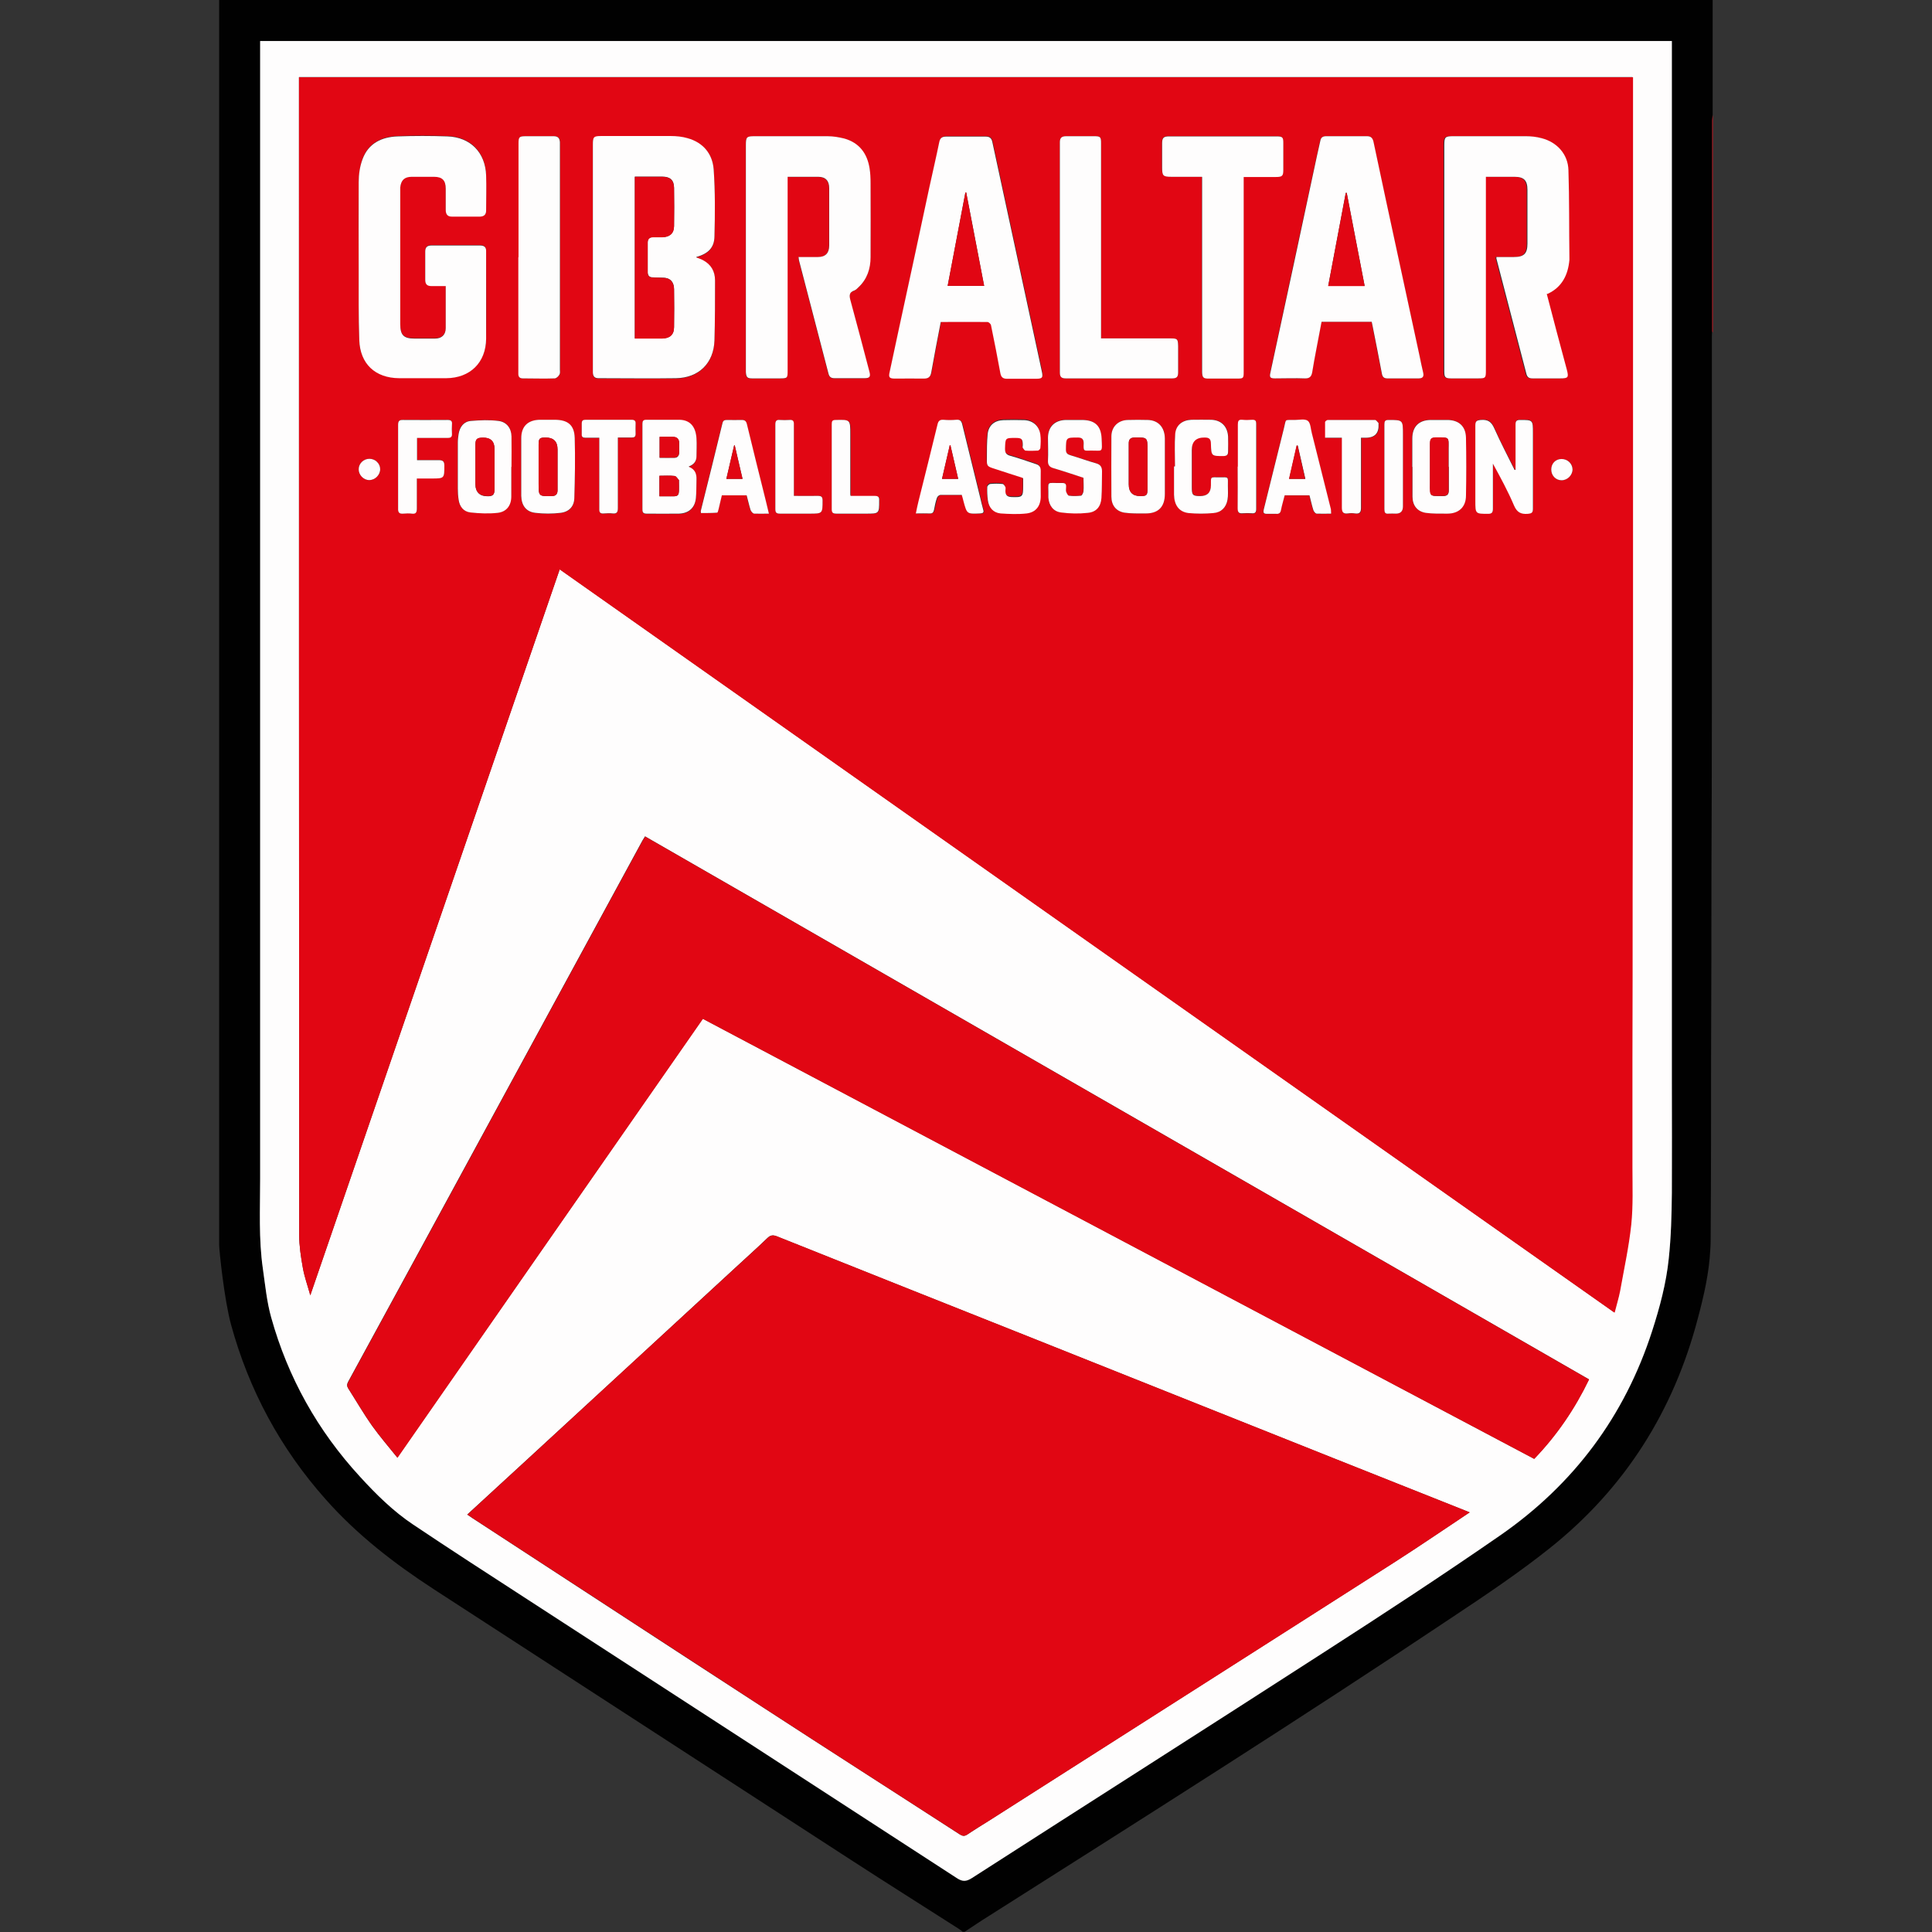
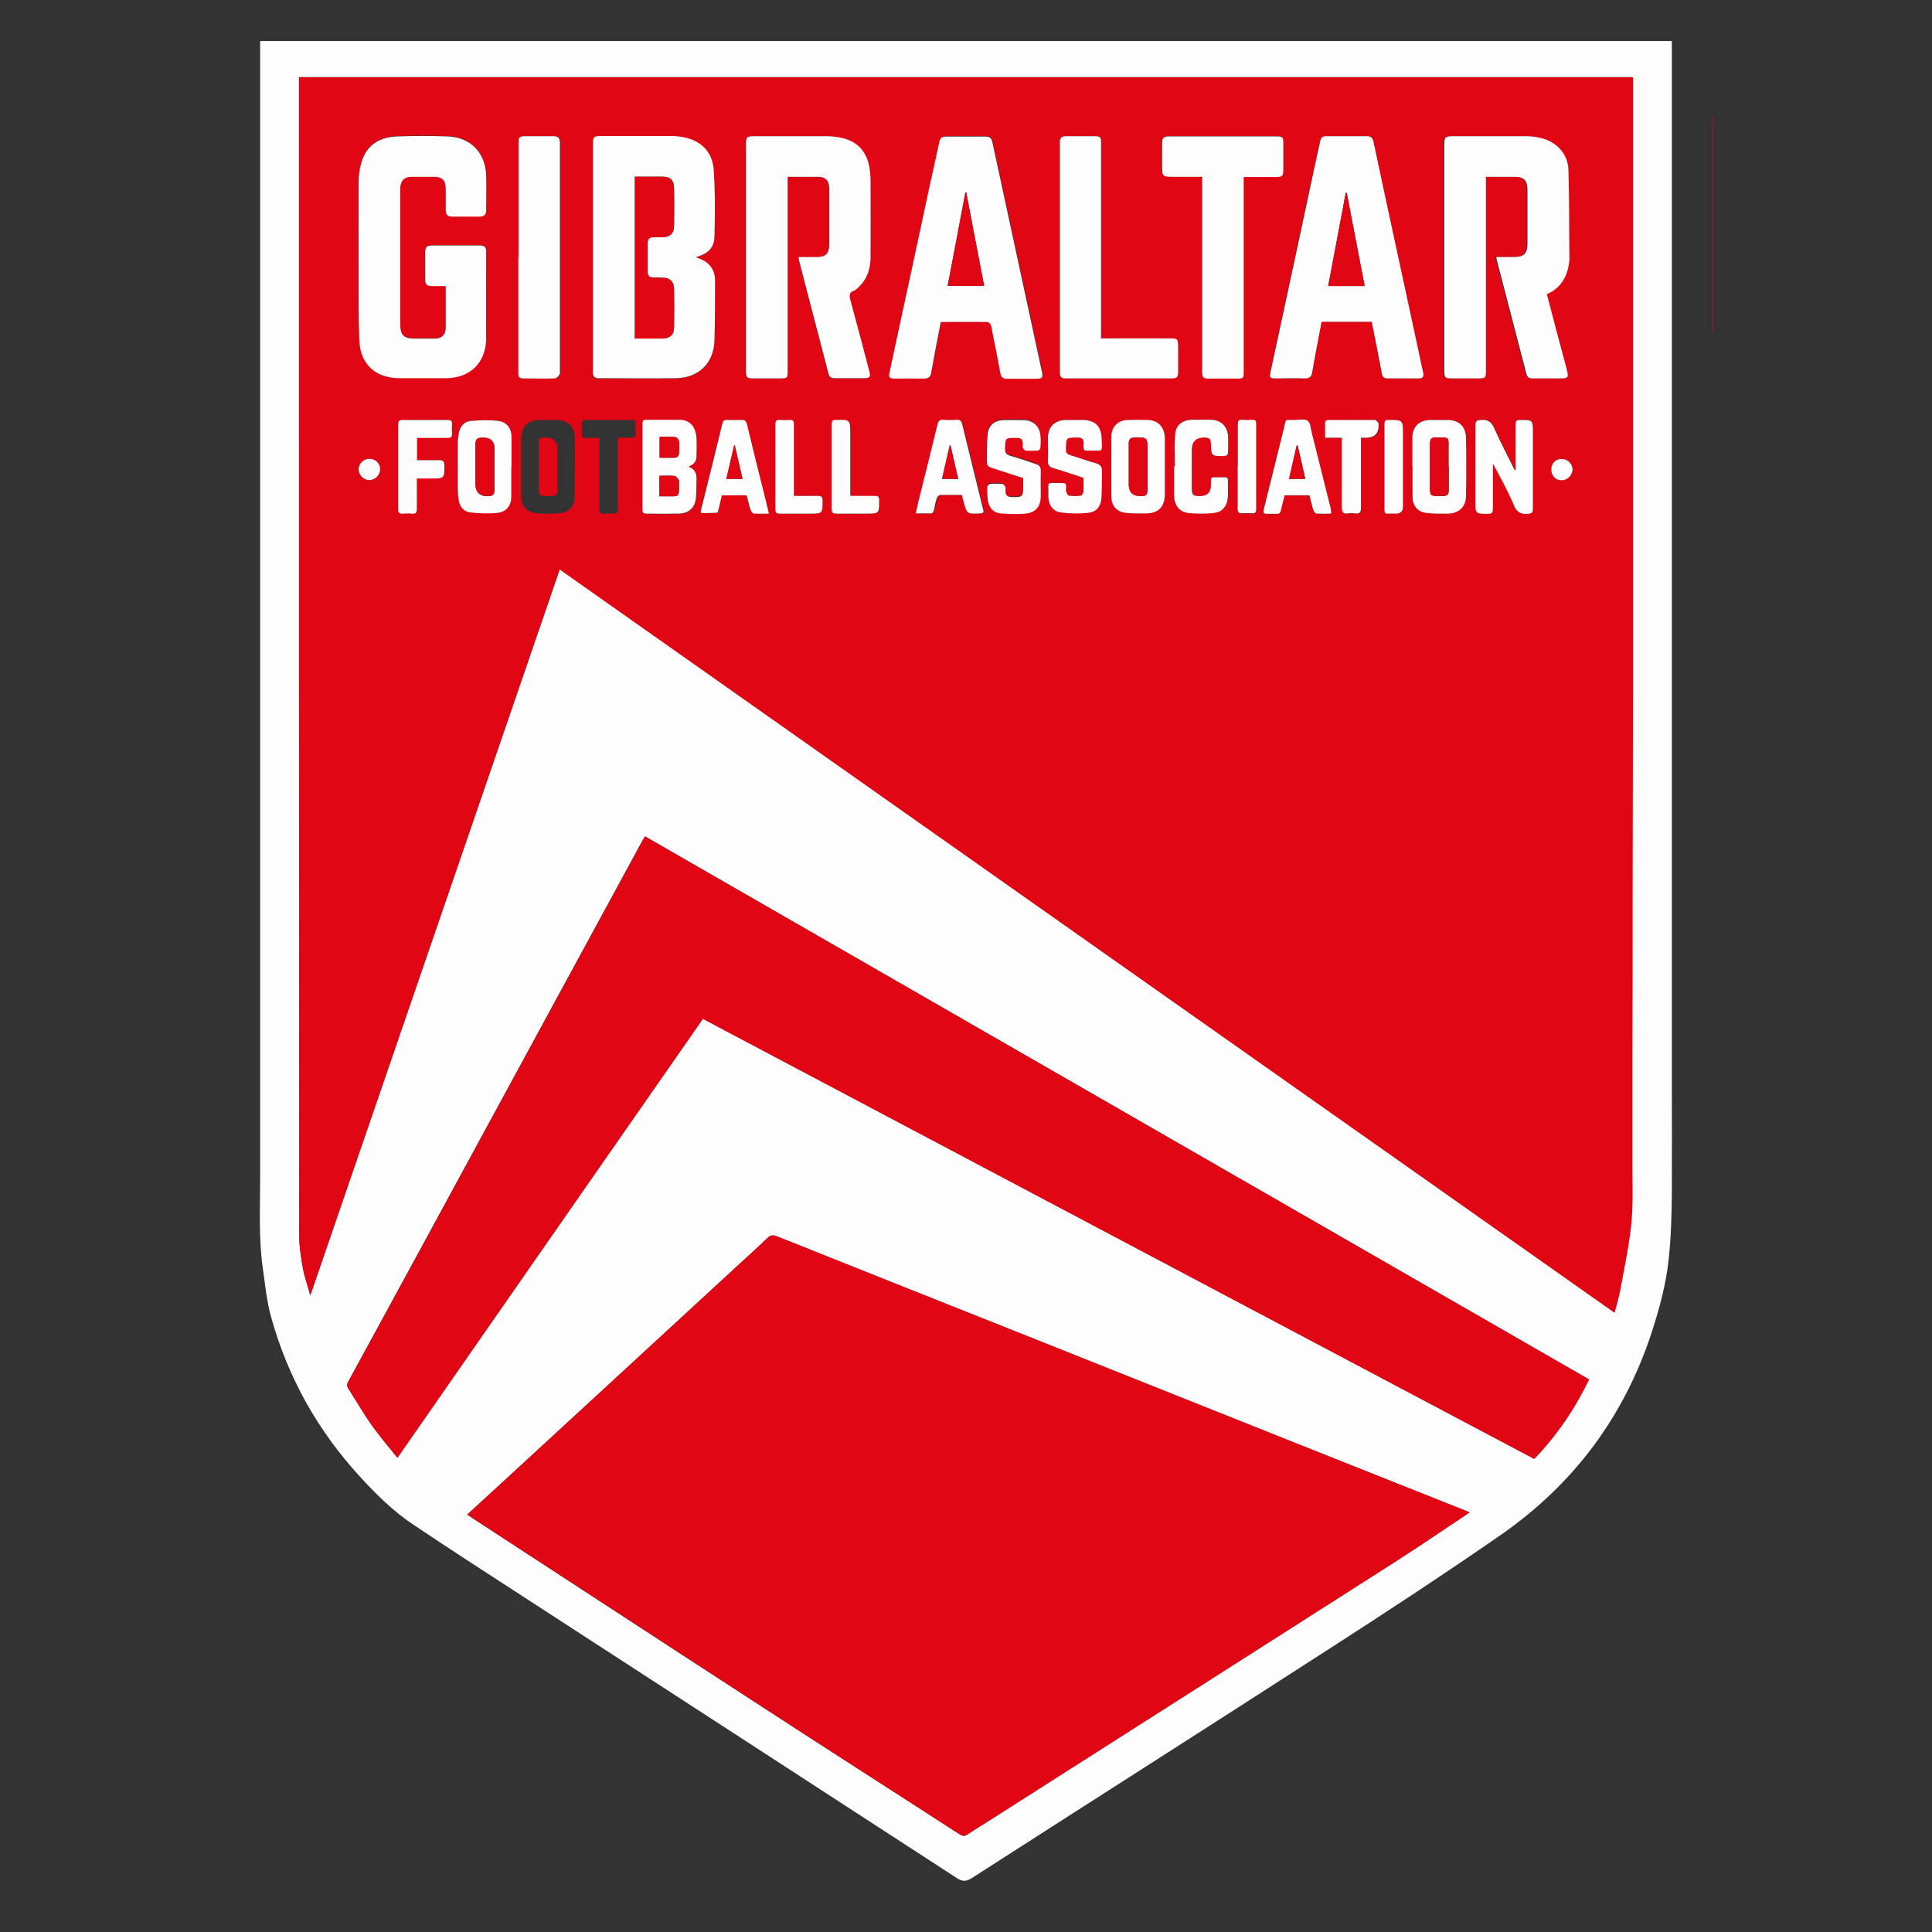
<svg xmlns="http://www.w3.org/2000/svg" height="99" viewBox="0 0 99 99" width="99">
  <rect x="0" y="0" width="99" height="99" fill="#333333" stroke="none" />
  <defs>
    <style>.c{fill:#fefdfd;}.c,.d,.e,.f{stroke-width:0px;}.d{fill:none;}.e{fill:#e10613;}.f{fill:#010101;}</style>
  </defs>
  <g id="a">
    <rect class="d" height="99" width="99" y="0" />
  </g>
  <g id="b">
-     <path class="f" d="M11.23,63.8c0-21.27,0-42.53,0-63.8h76.53v5.89c-.01.09-.03.18-.03.27,0,2.17,0,4.34,0,6.5,0,1.44,0,2.88,0,4.32,0,.09-.01.17-.01.26,0,3.38,0,6.76,0,10.14,0,3.06,0,6.13,0,9.19,0,2.61-.01,5.22-.02,7.84,0,3.26-.01,6.52-.02,9.78,0,3,0,6-.02,9,0,.28,0,.55-.02.83-.06,1.21-.33,2.38-.64,3.54-1.24,4.74-3.73,8.69-7.56,11.75-1.59,1.27-3.29,2.41-4.99,3.54-7.84,5.24-15.82,10.28-23.78,15.33-.42.26-.83.54-1.24.81h-.1c-.06-.05-.11-.1-.18-.14-1.86-1.19-3.72-2.36-5.57-3.56-7.12-4.62-14.24-9.24-21.36-13.86-2.03-1.32-3.93-2.79-5.54-4.61-2.31-2.6-3.92-5.58-4.84-8.94-.35-1.28-.61-3.82-.61-4.09ZM85.67,2.11H13.33v.33c0,19.33,0,38.65,0,57.98,0,1.53-.08,3.07.14,4.6.12.84.21,1.7.43,2.51.85,3.07,2.38,5.79,4.54,8.14.83.9,1.7,1.77,2.73,2.46,1.88,1.26,3.78,2.49,5.68,3.72,7.39,4.8,14.78,9.59,22.17,14.39.3.2.49.2.79,0,6.02-3.87,12.06-7.71,18.07-11.59,3.02-1.95,6.04-3.92,9-5.97,3.76-2.6,6.37-6.1,7.78-10.47.39-1.21.72-2.44.85-3.7.12-1.12.14-2.26.16-3.38.02-1.9,0-3.8,0-5.7,0-17.68,0-35.36,0-53.04v-.27Z" />
    <path class="e" d="M87.77,17.05s-.02-.04-.03-.07c0-1.44,0-2.88,0-4.32,0-2.17,0-4.34,0-6.5,0-.09.02-.18.03-.27v11.16Z" />
    <path class="c" d="M85.67,2.11v.27c0,17.68,0,35.36,0,53.04,0,1.9.01,3.8,0,5.7-.01,1.13-.04,2.26-.16,3.38-.13,1.26-.46,2.49-.85,3.7-1.41,4.37-4.02,7.86-7.78,10.47-2.96,2.05-5.97,4.02-9,5.97-6.01,3.88-12.05,7.72-18.07,11.59-.3.19-.49.2-.79,0-7.38-4.8-14.78-9.59-22.17-14.39-1.9-1.23-3.8-2.46-5.68-3.72-1.02-.68-1.9-1.55-2.73-2.46-2.16-2.35-3.68-5.07-4.54-8.14-.23-.81-.31-1.67-.43-2.51-.22-1.53-.14-3.06-.14-4.6,0-19.33,0-38.65,0-57.98v-.33h72.35ZM82.71,67.25c.1-.39.22-.74.28-1.11.21-1.13.45-2.26.57-3.4.1-.96.06-1.94.06-2.92,0-1.86,0-3.72,0-5.58,0-2.87,0-5.75.01-8.62,0-3.59.02-7.19.02-10.78,0-6.64,0-13.28,0-19.93,0-3.59,0-7.17,0-10.76v-.2H15.32c0,.16,0,.26,0,.36,0,19.65,0,39.3.01,58.95,0,.57.09,1.15.19,1.71.08.45.24.89.38,1.4,4.27-12.44,8.52-24.81,12.78-37.2,18.02,12.7,36.02,25.38,54.03,38.07ZM75.31,77.5c-.13-.05-.2-.09-.27-.11-2.25-.89-4.49-1.79-6.74-2.68-5.25-2.09-10.5-4.19-15.75-6.28-4.25-1.69-8.5-3.38-12.75-5.08-.21-.08-.33-.06-.49.1-.53.51-1.08,1-1.62,1.5-3.55,3.27-7.1,6.55-10.66,9.82-1.02.94-2.05,1.88-3.09,2.84.1.07.19.13.28.19,4.96,3.23,9.92,6.48,14.89,9.7,3.35,2.18,6.72,4.33,10.07,6.5.15.09.24.1.39,0,.36-.24.73-.46,1.1-.7,6.93-4.42,13.87-8.84,20.8-13.26,1.28-.82,2.53-1.67,3.83-2.54ZM33.05,42.86c-.05.08-.09.15-.13.21-2.49,4.59-4.99,9.17-7.48,13.76-2.53,4.66-5.06,9.31-7.6,13.97-.07.13-.07.22,0,.34.41.64.79,1.3,1.22,1.91.4.56.85,1.08,1.3,1.64,5.24-7.53,10.45-15.01,15.65-22.49,14.22,7.52,28.4,15.03,42.6,22.55,1.16-1.2,2.08-2.55,2.81-4.07-16.13-9.28-32.25-18.55-48.38-27.83Z" />
    <path class="e" d="M82.71,67.25c-18.02-12.69-36.01-25.37-54.03-38.07-4.26,12.39-8.51,24.76-12.78,37.2-.14-.51-.3-.94-.38-1.4-.1-.56-.19-1.14-.19-1.71-.01-19.65-.01-39.3-.01-58.95,0-.1,0-.2,0-.36h68.36v.2c0,3.59,0,7.17,0,10.76,0,6.64,0,13.28,0,19.93,0,3.59-.02,7.19-.02,10.78,0,2.87,0,5.75-.01,8.62,0,1.86,0,3.72,0,5.58,0,.97.04,1.95-.06,2.92-.12,1.14-.37,2.27-.57,3.4-.07.36-.18.71-.28,1.11ZM35.68,13.19c.6-.17.92-.47.93-1.05.03-1.15.04-2.3-.04-3.44-.05-.8-.53-1.38-1.34-1.6-.28-.08-.58-.11-.86-.11-1.19-.01-2.37,0-3.56,0-.39,0-.43.04-.43.44,0,3.85,0,7.69,0,11.54,0,.05,0,.1,0,.14,0,.19.08.29.29.29,1.32,0,2.64.01,3.97,0,1.16-.02,1.93-.77,1.97-1.93.03-1.03.03-2.06.03-3.08,0-.46-.2-.82-.62-1.04-.1-.05-.22-.09-.34-.14ZM40.91,13.17c0,.08,0,.13.02.17.5,1.93,1.01,3.87,1.51,5.8.04.17.13.25.31.25.51,0,1.03,0,1.54,0,.26,0,.32-.07.25-.34-.32-1.2-.63-2.41-.96-3.61-.07-.25-.11-.45.2-.55.08-.03.14-.1.2-.16.45-.41.61-.95.62-1.54.02-1.27,0-2.53,0-3.8,0-.25,0-.51-.05-.75-.13-.76-.53-1.31-1.29-1.53-.28-.08-.57-.12-.86-.12-1.25-.01-2.5,0-3.75,0-.4,0-.44.04-.44.45,0,3.84,0,7.68,0,11.52,0,.04,0,.08,0,.12.01.26.07.32.33.32.46,0,.92,0,1.38,0,.42,0,.43,0,.43-.42,0-3.21,0-6.41,0-9.62v-.29c.54,0,1.06,0,1.57,0,.37,0,.56.2.56.58,0,.98,0,1.96,0,2.94,0,.39-.19.58-.58.59-.32,0-.65,0-1,0ZM79.26,15.06c.74-.35,1.05-.97,1.12-1.74,0-.04,0-.08,0-.12-.01-1.49,0-2.99-.05-4.48-.03-.82-.59-1.44-1.38-1.64-.26-.06-.53-.09-.8-.1-1.24,0-2.49,0-3.73,0-.4,0-.45.04-.45.45,0,3.84,0,7.68,0,11.52,0,.03,0,.06,0,.09,0,.29.06.35.34.35.47,0,.93,0,1.4,0,.37,0,.39-.02.39-.39,0-3.21,0-6.43,0-9.64v-.3c.5,0,.98,0,1.46,0,.49,0,.67.18.67.67,0,.92,0,1.84,0,2.75,0,.52-.17.69-.7.69-.3,0-.59,0-.89,0,0,.05,0,.07,0,.08.51,1.97,1.03,3.94,1.54,5.92.04.17.14.22.31.22.47,0,.95,0,1.42,0,.41,0,.45-.04.34-.44-.34-1.29-.68-2.58-1.03-3.89ZM22.84,14.66c0,.73,0,1.43,0,2.13,0,.35-.2.54-.55.54-.35,0-.7,0-1.05,0-.56,0-.73-.17-.73-.74,0-2.27,0-4.54,0-6.82,0-.06,0-.13,0-.19.04-.37.22-.53.59-.54.38,0,.76,0,1.14,0,.42,0,.6.18.6.61,0,.36,0,.73,0,1.09,0,.2.08.34.3.34.49,0,.98,0,1.47,0,.2,0,.31-.09.3-.31,0-.6.01-1.2,0-1.8-.04-1.18-.8-1.96-1.98-2-.85-.03-1.71-.03-2.56,0-.81.03-1.49.35-1.79,1.16-.13.37-.19.78-.2,1.18-.02,1.5-.01,3.01,0,4.51,0,1.19,0,2.39.03,3.58.04,1.22.82,1.95,2.04,1.96.81,0,1.62,0,2.42,0,1.22-.01,2.03-.8,2.04-2.02.02-1.49,0-2.98,0-4.47,0-.22-.09-.31-.31-.31-.83,0-1.66,0-2.49,0-.22,0-.32.09-.32.31,0,.48,0,.97,0,1.45,0,.22.1.32.32.32.24,0,.47,0,.73,0ZM67.72,16.49h2.56c.02.09.04.16.05.24.16.8.31,1.61.47,2.41.03.17.1.25.28.25.54,0,1.08,0,1.61,0,.2,0,.27-.09.23-.28-.06-.29-.12-.59-.19-.88-.58-2.69-1.16-5.37-1.74-8.06-.21-.97-.42-1.94-.62-2.91-.04-.17-.11-.29-.32-.28-.7,0-1.41,0-2.11,0-.16,0-.25.06-.29.22-.05.25-.12.51-.17.76-.8,3.71-1.6,7.42-2.39,11.13-.05.24-.01.29.24.3.51,0,1.01-.01,1.52,0,.24,0,.34-.09.38-.31.06-.37.13-.74.2-1.12.09-.49.19-.98.28-1.47ZM48.21,16.48c.82,0,1.62,0,2.42,0,.06,0,.16.09.17.16.17.82.33,1.64.48,2.46.04.21.13.3.35.29.48-.01.97,0,1.45,0,.36,0,.39-.05.32-.4-.37-1.72-.74-3.43-1.11-5.15-.47-2.19-.95-4.39-1.42-6.58-.04-.2-.14-.28-.34-.28-.68,0-1.36,0-2.04,0-.2,0-.3.08-.34.28-.16.78-.34,1.55-.51,2.33-.52,2.4-1.04,4.8-1.55,7.2-.16.75-.33,1.49-.48,2.24-.06.3-.02.35.28.35.49,0,.98,0,1.47,0,.24,0,.34-.09.38-.32.15-.86.32-1.72.49-2.6ZM61.59,9.06v.3c0,3.17,0,6.35,0,9.52,0,.06,0,.13,0,.19.01.26.06.32.32.32.48,0,.97,0,1.45,0,.35,0,.36-.01.36-.36,0-3.23,0-6.46,0-9.69v-.28c.1,0,.17,0,.24,0,.47,0,.95,0,1.42,0,.32,0,.37-.06.37-.37,0-.46,0-.92,0-1.38,0-.28-.05-.33-.33-.33-1.84,0-3.69,0-5.53,0-.28,0-.35.07-.35.35,0,.41,0,.82,0,1.23,0,.44.05.49.48.49.51,0,1.02,0,1.56,0ZM56.42,17.34v-.31c0-3.24,0-6.47,0-9.71,0-.31-.04-.34-.34-.34-.48,0-.97,0-1.45,0-.21,0-.32.07-.32.3,0,3.94,0,7.88,0,11.82,0,.22.09.29.3.29,1.82,0,3.64,0,5.46,0,.24,0,.3-.1.3-.31,0-.45,0-.9,0-1.35,0-.36-.03-.39-.4-.39-1.17,0-2.34,0-3.55,0ZM26.57,13.18c0,1.77,0,3.55,0,5.32,0,.22,0,.44,0,.66,0,.15.07.23.23.23.55,0,1.09,0,1.64,0,.08,0,.19-.11.24-.2.04-.06.02-.17.02-.26,0-3.82,0-7.65,0-11.47,0-.06,0-.11,0-.17,0-.21-.1-.32-.32-.31-.47,0-.95,0-1.42,0-.35,0-.38.03-.38.38,0,1.94,0,3.88,0,5.82ZM35.3,23.92c.27-.1.38-.28.39-.52,0-.31.02-.62,0-.92-.04-.61-.34-.94-.87-.95-.57-.01-1.14,0-1.71,0-.15,0-.2.06-.19.2,0,.21,0,.41,0,.62,0,1.24,0,2.48,0,3.72,0,.14-.01.27.2.27.56,0,1.12,0,1.68,0,.5-.01.81-.3.86-.8.03-.31.02-.63.03-.95.01-.29-.07-.51-.39-.65ZM77.66,24.06s-.03,0-.04,0c-.35-.71-.73-1.41-1.04-2.13-.15-.34-.33-.46-.69-.43-.21.02-.28.06-.28.28,0,1.29,0,2.58,0,3.87,0,.66,0,.66.66.66.2,0,.24-.08.24-.26,0-.7,0-1.39,0-2.09,0-.07,0-.15,0-.22.39.71.77,1.41,1.08,2.14.15.35.35.47.71.43.19-.02.26-.06.26-.26,0-1.3,0-2.6,0-3.89,0-.66,0-.66-.66-.66-.18,0-.24.06-.23.23,0,.7,0,1.39,0,2.09,0,.07,0,.15,0,.22ZM59.69,23.91c0-.48,0-.97,0-1.45,0-.56-.33-.92-.86-.94-.35-.01-.7-.01-1.04,0-.49.02-.84.35-.84.84-.01,1.03,0,2.06,0,3.09,0,.44.24.75.67.82.35.06.71.04,1.06.04.67,0,1.01-.34,1.01-1,0-.47,0-.93,0-1.4ZM26.71,23.9c0,.51,0,1.01,0,1.52,0,.49.25.81.73.87.42.05.86.05,1.28,0,.44-.05.7-.32.71-.76.03-1.03.05-2.06.02-3.08-.02-.67-.36-.93-1.03-.93-.25,0-.51,0-.76,0-.6,0-.94.33-.95.94,0,.48,0,.97,0,1.45ZM72.37,23.92c0,.51,0,1.01,0,1.52,0,.45.24.77.68.83.36.06.74.04,1.11.04.59,0,.94-.33.95-.92.02-.99.02-1.98,0-2.97,0-.59-.37-.91-.96-.91-.28,0-.55,0-.83,0-.62,0-.96.34-.96.95,0,.48,0,.97,0,1.45ZM26.2,23.92c0-.52,0-1.04,0-1.57,0-.43-.24-.75-.67-.79-.47-.05-.94-.04-1.41,0-.37.03-.57.31-.63.67-.02.14-.04.28-.04.42,0,.79,0,1.58,0,2.37,0,.19.01.38.04.57.05.36.26.62.61.66.46.05.93.07,1.39.02.46-.05.69-.37.7-.84.01-.51,0-1.01,0-1.52ZM52.41,24.49v.36c0,.58-.03.6-.6.58-.22,0-.32-.11-.31-.32,0-.06.02-.14,0-.19-.03-.07-.09-.16-.15-.16-.2-.02-.41-.02-.62,0-.06,0-.15.1-.16.15,0,.23,0,.46.03.68.05.38.27.64.65.68.44.04.9.06,1.34,0,.48-.05.71-.39.72-.88,0-.44,0-.87,0-1.31,0-.19-.08-.29-.25-.34-.44-.14-.86-.3-1.3-.42-.21-.06-.28-.14-.28-.37.02-.55,0-.55.54-.55.31,0,.36.05.37.37,0,.05-.02.1,0,.14.03.06.09.14.14.14.21.02.43.01.64,0,.05,0,.12-.08.12-.13.01-.23.02-.46,0-.69-.06-.44-.37-.72-.82-.74-.36-.01-.71-.01-1.07,0-.44.02-.75.27-.81.71-.05.41-.04.83-.04,1.25,0,.39.01.41.39.53.48.15.96.31,1.45.47ZM55.51,24.48c0,.24.01.47,0,.69,0,.08-.08.21-.13.22-.2.03-.41.03-.61,0-.06,0-.12-.13-.15-.21-.02-.07-.01-.16,0-.24.01-.14-.04-.2-.19-.2-.89.03-.7-.17-.72.7,0,.02,0,.03,0,.05.03.4.25.71.65.76.45.05.92.06,1.37.02.44-.04.67-.32.7-.76.03-.46.02-.92.03-1.37,0-.22-.09-.34-.31-.41-.44-.13-.87-.28-1.3-.41-.16-.05-.24-.11-.24-.3.01-.62,0-.61.61-.61.22,0,.3.09.3.3-.02.43.02.37.37.37.63,0,.58.14.55-.62-.03-.66-.36-.94-1.02-.95-.27,0-.54,0-.81,0-.57,0-.91.34-.92.92,0,.39.01.78,0,1.16,0,.22.08.33.28.39.51.16,1.02.33,1.53.49ZM49.31,25.36c.03.12.06.23.09.33.17.66.17.65.85.63.14,0,.21-.04.16-.2-.07-.21-.11-.43-.16-.64-.31-1.24-.61-2.48-.91-3.71-.04-.17-.1-.28-.31-.25-.22.02-.44.02-.66,0-.19-.01-.26.05-.3.24-.32,1.32-.65,2.64-.98,3.96-.05.19-.08.38-.13.6.26,0,.48,0,.7,0,.14,0,.2-.06.23-.18.05-.21.09-.42.15-.62.02-.06.12-.15.18-.15.36-.01.73,0,1.12,0ZM39.39,26.32c-.07-.28-.12-.52-.18-.75-.32-1.28-.64-2.57-.95-3.85-.04-.15-.1-.21-.26-.2-.25.01-.51,0-.76,0-.13,0-.19.03-.23.17-.36,1.48-.73,2.96-1.1,4.45-.01.05,0,.15,0,.15.28,0,.56,0,.83-.02.03,0,.06-.14.08-.21.06-.23.11-.45.16-.68h1.27c.06.25.12.51.2.75.03.08.12.18.19.19.23.02.46,0,.74,0ZM68.2,26.32c0-.1,0-.18-.02-.25-.32-1.29-.64-2.58-.97-3.87-.06-.22-.06-.52-.21-.63-.15-.11-.44-.04-.67-.04-.54,0-.42-.08-.55.43-.35,1.38-.68,2.77-1.03,4.15-.05.18,0,.23.17.23.16,0,.32,0,.47,0,.14,0,.21-.04.24-.19.05-.26.13-.51.19-.76h1.27c.06.26.12.51.2.76.02.07.11.17.17.18.23.02.47,0,.73,0ZM60.21,23.89s-.02,0-.04,0c0,.48,0,.97,0,1.45,0,.54.25.88.74.94.42.05.85.04,1.28,0,.39-.03.65-.29.72-.68.04-.23.02-.47.02-.71,0-.5.06-.44-.44-.44-.47,0-.42-.06-.43.41q0,.56-.55.55c-.38,0-.43-.05-.43-.44,0-.64,0-1.28,0-1.92s0-.66.66-.64c.24,0,.32.08.32.33.01.63.01.62.65.62.18,0,.24-.06.23-.24-.01-.25,0-.51,0-.76-.02-.51-.35-.84-.86-.86-.34-.01-.68,0-1.02,0-.46.01-.79.27-.83.72-.05.55-.01,1.1-.01,1.66ZM21.36,24.51h.75c.66,0,.66,0,.66-.66,0-.21-.07-.28-.28-.28-.37.01-.74,0-1.12,0v-1.14c.06,0,.11,0,.15,0,.47,0,.95,0,1.42,0,.17,0,.23-.05.22-.22-.01-.16-.01-.32,0-.47.01-.18-.06-.23-.23-.23-.76,0-1.52.01-2.28,0-.21,0-.25.08-.25.26,0,.47,0,.93,0,1.4,0,.96,0,1.91,0,2.87,0,.21.06.29.27.27.14-.01.29-.02.43,0,.22.02.27-.07.26-.27-.01-.5,0-1.01,0-1.54ZM68.78,22.43c0,.33,0,.64,0,.94,0,.88,0,1.76,0,2.64,0,.23.05.35.3.31.12-.02.25-.02.38,0,.24.03.3-.07.3-.29,0-1.11,0-2.22,0-3.32,0-.08,0-.17,0-.27.1,0,.17,0,.24,0q.7,0,.66-.7s0-.04,0-.05c-.06-.06-.12-.16-.18-.16-.81-.01-1.61,0-2.42,0-.05,0-.14.07-.14.11-.01.26,0,.52,0,.8h.88ZM30.71,22.43c0,.11,0,.19,0,.28,0,1.12,0,2.25,0,3.37,0,.19.06.26.24.24.15-.01.3-.02.45,0,.22.02.26-.07.26-.27,0-1.12,0-2.23,0-3.35,0-.08,0-.17,0-.27.25,0,.48,0,.71,0,.14,0,.2-.04.2-.19,0-.17-.01-.35,0-.52,0-.16-.05-.2-.21-.2-.78,0-1.57,0-2.35,0-.14,0-.21.04-.2.19,0,.18,0,.36,0,.55,0,.13.05.19.18.18.23,0,.46,0,.72,0ZM43.6,25.41c0-.05-.01-.07-.01-.08,0-1.03,0-2.06,0-3.08,0-.75,0-.74-.75-.72-.16,0-.2.07-.2.21,0,1.46,0,2.91,0,4.37,0,.18.07.23.24.22.51,0,1.01,0,1.52,0,.67,0,.66,0,.67-.67,0-.19-.06-.25-.24-.24-.4.01-.8,0-1.21,0ZM40.68,25.41v-.28c0-1.12,0-2.25,0-3.37,0-.19-.06-.26-.24-.24-.16.01-.32.01-.47,0-.17-.01-.24.04-.24.22,0,1.45,0,2.9,0,4.35,0,.17.05.24.23.23.51,0,1.01,0,1.52,0,.67,0,.67,0,.67-.67,0-.18-.04-.25-.24-.24-.4.01-.8,0-1.23,0ZM63.43,23.92c0,.71,0,1.43,0,2.14,0,.22.07.28.27.26.15-.02.3-.01.45,0,.16.01.23-.05.23-.21,0-1.46,0-2.93,0-4.39,0-.14-.04-.2-.19-.19-.17.01-.35.02-.52,0-.2-.02-.24.07-.23.25,0,.72,0,1.44,0,2.16ZM70.94,23.92c0,.73,0,1.46,0,2.18,0,.16.04.24.21.22.13-.01.25,0,.38,0q.36,0,.36-.37c0-1.23,0-2.47,0-3.7,0-.74,0-.73-.74-.73-.17,0-.21.06-.21.22,0,.73,0,1.46,0,2.18ZM18.93,23.51c-.3,0-.55.24-.55.54,0,.29.25.55.54.55.3,0,.57-.26.56-.56,0-.3-.25-.53-.55-.53ZM79.49,24.06c0,.31.23.55.53.55.3,0,.56-.26.56-.56,0-.3-.25-.53-.56-.53-.31,0-.53.23-.53.54Z" />
    <path class="e" d="M75.31,77.5c-1.3.86-2.55,1.72-3.83,2.54-6.93,4.43-13.87,8.84-20.8,13.26-.37.23-.74.45-1.1.7-.15.1-.25.09-.39,0-3.36-2.17-6.72-4.32-10.07-6.5-4.97-3.23-9.92-6.47-14.89-9.7-.09-.06-.18-.12-.28-.19,1.04-.95,2.06-1.9,3.09-2.84,3.55-3.27,7.1-6.55,10.66-9.82.54-.5,1.09-.99,1.62-1.5.16-.15.28-.18.49-.1,4.25,1.7,8.5,3.39,12.75,5.08,5.25,2.09,10.5,4.19,15.75,6.28,2.25.89,4.49,1.79,6.74,2.68.07.03.14.06.27.11Z" />
    <path class="e" d="M33.05,42.86c16.13,9.28,32.25,18.55,48.38,27.83-.73,1.51-1.65,2.86-2.81,4.07-14.19-7.51-28.38-15.02-42.6-22.55-5.21,7.48-10.42,14.96-15.65,22.49-.45-.56-.9-1.08-1.3-1.64-.44-.62-.82-1.28-1.22-1.91-.08-.12-.07-.22,0-.34,2.54-4.65,5.07-9.31,7.6-13.97,2.49-4.59,4.99-9.17,7.48-13.76.04-.07.08-.13.13-.21Z" />
    <path class="c" d="M35.68,13.19c.12.05.23.08.34.14.42.22.62.58.62,1.04,0,1.03,0,2.06-.03,3.08-.04,1.16-.8,1.91-1.97,1.93-1.32.02-2.64,0-3.97,0-.21,0-.28-.1-.29-.29,0-.05,0-.09,0-.14,0-3.85,0-7.69,0-11.54,0-.4.04-.44.43-.44,1.19,0,2.37,0,3.56,0,.29,0,.59.03.86.11.8.22,1.28.8,1.34,1.6.08,1.14.07,2.29.04,3.44-.01.58-.33.88-.93,1.05ZM32.53,17.34c.48,0,.93,0,1.39,0,.4,0,.62-.19.62-.58.01-.65.01-1.3,0-1.95,0-.31-.15-.57-.55-.58-.19,0-.37-.01-.56-.02-.16,0-.23-.1-.24-.24,0-.52,0-1.04,0-1.57,0-.16.1-.26.28-.25.16,0,.32,0,.47,0,.37,0,.59-.19.6-.56.01-.66.01-1.31,0-1.97,0-.4-.21-.57-.6-.57-.22,0-.44,0-.66,0-.25,0-.5,0-.75,0v8.28Z" />
    <path class="c" d="M40.91,13.17c.36,0,.68,0,1,0,.39,0,.58-.2.58-.59,0-.98,0-1.96,0-2.94,0-.38-.19-.58-.56-.58-.51,0-1.03,0-1.57,0v.29c0,3.21,0,6.41,0,9.62,0,.41,0,.42-.43.42-.46,0-.92,0-1.38,0-.26,0-.31-.06-.33-.32,0-.04,0-.08,0-.12,0-3.84,0-7.68,0-11.52,0-.41.04-.45.44-.45,1.25,0,2.5,0,3.75,0,.29,0,.58.05.86.12.77.22,1.17.77,1.29,1.53.04.25.05.5.05.75,0,1.27.01,2.53,0,3.8,0,.58-.17,1.12-.62,1.54-.06.06-.13.13-.2.16-.31.1-.27.3-.2.55.33,1.2.64,2.4.96,3.61.07.26.02.34-.25.34-.51,0-1.03,0-1.54,0-.19,0-.27-.08-.31-.25-.5-1.93-1.01-3.87-1.51-5.8-.01-.04-.01-.09-.02-.17Z" />
    <path class="c" d="M79.26,15.06c.34,1.31.68,2.6,1.03,3.89.1.39.07.44-.34.44-.47,0-.95,0-1.42,0-.17,0-.26-.05-.31-.22-.51-1.97-1.03-3.95-1.54-5.92,0-.01,0-.03,0-.08.29,0,.59,0,.89,0,.52,0,.7-.17.7-.69,0-.92,0-1.84,0-2.75,0-.49-.18-.67-.67-.67-.48,0-.96,0-1.46,0v.3c0,3.21,0,6.43,0,9.64,0,.37-.02.39-.39.39-.47,0-.93,0-1.4,0-.29,0-.34-.06-.34-.35,0-.03,0-.06,0-.09,0-3.84,0-7.68,0-11.52,0-.4.04-.45.45-.45,1.24,0,2.49,0,3.73,0,.27,0,.54.03.8.1.79.2,1.36.82,1.38,1.64.05,1.49.03,2.99.05,4.48,0,.04,0,.08,0,.12-.07.77-.38,1.4-1.12,1.74Z" />
    <path class="c" d="M22.84,14.66c-.26,0-.5,0-.73,0-.22,0-.32-.09-.32-.32,0-.48,0-.97,0-1.45,0-.22.1-.31.32-.31.83,0,1.66,0,2.49,0,.22,0,.32.09.31.31,0,1.49,0,2.98,0,4.47-.01,1.22-.82,2.01-2.04,2.02-.81,0-1.62,0-2.42,0-1.22-.01-2-.73-2.04-1.96-.04-1.19-.03-2.39-.03-3.58,0-1.5-.01-3.01,0-4.51,0-.4.06-.81.2-1.18.3-.81.98-1.13,1.79-1.16.85-.03,1.71-.03,2.56,0,1.17.04,1.94.82,1.98,2,.02.6,0,1.2,0,1.8,0,.21-.11.3-.3.31-.49,0-.98,0-1.47,0-.22,0-.3-.14-.3-.34,0-.36,0-.73,0-1.09,0-.43-.18-.61-.6-.61-.38,0-.76,0-1.14,0-.37,0-.55.17-.59.54,0,.06,0,.13,0,.19,0,2.27,0,4.54,0,6.82,0,.56.17.74.73.74.35,0,.7,0,1.05,0,.35,0,.55-.2.55-.54,0-.7,0-1.39,0-2.13Z" />
    <path class="c" d="M67.72,16.49c-.09.49-.19.98-.28,1.47-.07.37-.14.74-.2,1.12-.04.22-.14.32-.38.31-.51-.02-1.01,0-1.52,0-.25,0-.3-.05-.24-.3.8-3.71,1.6-7.42,2.39-11.13.05-.25.12-.51.17-.76.03-.16.13-.22.29-.22.7,0,1.41,0,2.11,0,.2,0,.28.11.32.28.21.97.41,1.94.62,2.91.58,2.69,1.16,5.37,1.74,8.06.06.29.12.59.19.88.04.19-.03.28-.23.28-.54,0-1.08,0-1.61,0-.18,0-.25-.08-.28-.25-.15-.8-.31-1.61-.47-2.41-.02-.08-.03-.15-.05-.24h-2.56ZM69.93,14.66c-.31-1.6-.61-3.19-.92-4.78-.02,0-.03,0-.05,0-.3,1.58-.6,3.17-.9,4.77h1.87Z" />
    <path class="c" d="M48.21,16.48c-.17.88-.34,1.74-.49,2.6-.04.23-.14.32-.38.32-.49-.01-.98,0-1.47,0-.3,0-.35-.06-.28-.35.16-.75.32-1.49.48-2.24.52-2.4,1.04-4.8,1.55-7.2.17-.78.35-1.55.51-2.33.04-.2.14-.28.34-.28.68,0,1.36,0,2.04,0,.2,0,.3.08.34.28.47,2.19.95,4.39,1.42,6.58.37,1.72.74,3.43,1.11,5.15.08.35.04.4-.32.4-.48,0-.97,0-1.45,0-.22,0-.31-.08-.35-.29-.15-.82-.31-1.64-.48-2.46-.01-.06-.11-.15-.17-.16-.8-.01-1.6,0-2.42,0ZM49.51,9.86s-.03,0-.04,0c-.3,1.59-.61,3.19-.91,4.79h1.87c-.31-1.61-.61-3.2-.92-4.79Z" />
    <path class="c" d="M61.59,9.06c-.53,0-1.05,0-1.56,0-.44,0-.48-.05-.48-.49,0-.41,0-.82,0-1.23,0-.28.08-.35.35-.35,1.84,0,3.69,0,5.53,0,.29,0,.33.05.33.33,0,.46,0,.92,0,1.38,0,.31-.05.37-.37.37-.47,0-.95,0-1.42,0-.07,0-.14,0-.24,0v.28c0,3.23,0,6.46,0,9.69,0,.35-.01.36-.36.36-.48,0-.97,0-1.45,0-.26,0-.31-.06-.32-.32,0-.06,0-.13,0-.19,0-3.17,0-6.35,0-9.52v-.3Z" />
    <path class="c" d="M56.42,17.34c1.21,0,2.38,0,3.55,0,.37,0,.39.03.4.39,0,.45,0,.9,0,1.35,0,.22-.06.31-.3.31-1.82,0-3.64,0-5.46,0-.21,0-.3-.07-.3-.29,0-3.94,0-7.88,0-11.82,0-.23.11-.3.32-.3.48,0,.97,0,1.45,0,.3,0,.34.04.34.34,0,3.24,0,6.47,0,9.71v.31Z" />
    <path class="c" d="M26.57,13.18c0-1.94,0-3.88,0-5.82,0-.34.03-.38.38-.38.47,0,.95,0,1.42,0,.23,0,.31.11.32.31,0,.06,0,.11,0,.17,0,3.82,0,7.65,0,11.47,0,.09.02.19-.02.26-.05.09-.15.19-.24.2-.55.02-1.09,0-1.64,0-.16,0-.23-.08-.23-.23,0-.22,0-.44,0-.66,0-1.77,0-3.55,0-5.32Z" />
    <path class="c" d="M35.3,23.92c.32.13.4.36.39.65-.01.32,0,.63-.03.95-.05.5-.36.78-.86.8-.56.01-1.12,0-1.68,0-.21,0-.2-.13-.2-.27,0-1.24,0-2.48,0-3.72,0-.21,0-.41,0-.62,0-.13.04-.2.19-.2.57,0,1.14,0,1.71,0,.53.01.83.34.87.95.02.31,0,.62,0,.92,0,.24-.12.42-.39.52ZM33.8,22.38v1.08c.26,0,.51,0,.76,0,.16,0,.24-.11.24-.27,0-.16,0-.32,0-.47.01-.22-.11-.32-.31-.33-.22,0-.44,0-.69,0ZM33.79,25.43c.12,0,.21,0,.31,0,.76,0,.7.1.69-.78,0-.02,0-.04,0-.05-.07-.07-.14-.2-.22-.21-.26-.03-.52-.01-.78-.01v1.05Z" />
    <path class="c" d="M77.66,24.06c0-.07,0-.15,0-.22,0-.7,0-1.39,0-2.09,0-.17.05-.23.23-.23.66,0,.66,0,.66.66,0,1.3,0,2.6,0,3.89,0,.2-.06.24-.26.26-.36.03-.56-.08-.71-.43-.31-.73-.69-1.43-1.08-2.14,0,.07,0,.15,0,.22,0,.7,0,1.39,0,2.09,0,.17-.04.26-.24.26-.66,0-.66,0-.66-.66,0-1.29,0-2.58,0-3.87,0-.22.07-.26.28-.28.36-.03.54.09.69.43.32.72.69,1.42,1.04,2.13.01,0,.03,0,.04,0Z" />
    <path class="c" d="M59.69,23.91c0,.47,0,.93,0,1.4,0,.67-.34,1.01-1.01,1-.35,0-.71.01-1.06-.04-.43-.07-.67-.38-.67-.82,0-1.03-.01-2.06,0-3.09,0-.49.35-.83.84-.84.35-.01.7-.01,1.04,0,.53.02.85.38.86.94,0,.48,0,.97,0,1.45ZM57.84,23.92c0,.3,0,.6,0,.9q0,.6.59.6c.33,0,.37-.04.37-.37,0-.66,0-1.33,0-1.99,0-.65,0-.65-.65-.64-.22,0-.32.09-.31.31,0,.4,0,.79,0,1.19Z" />
-     <path class="c" d="M26.71,23.9c0-.48,0-.97,0-1.45,0-.6.34-.93.95-.94.25,0,.51,0,.76,0,.67,0,1.01.26,1.03.93.03,1.03.01,2.06-.02,3.08-.01.43-.27.71-.71.76-.42.05-.86.05-1.28,0-.48-.05-.72-.38-.73-.87,0-.51,0-1.01,0-1.52ZM28.57,23.93c0-.3,0-.6,0-.9q0-.61-.61-.61c-.31,0-.36.05-.36.36,0,.66,0,1.33,0,1.99,0,.66,0,.66.67.65.21,0,.3-.1.3-.3,0-.4,0-.79,0-1.19Z" />
    <path class="c" d="M72.37,23.92c0-.48,0-.97,0-1.45,0-.61.34-.95.96-.95.28,0,.55,0,.83,0,.59,0,.95.32.96.91.02.99.02,1.98,0,2.97,0,.58-.37.92-.95.92-.37,0-.75.01-1.11-.04-.44-.07-.68-.38-.68-.83,0-.51,0-1.01,0-1.52ZM74.23,23.92c0-.3,0-.6,0-.9,0-.62.06-.61-.6-.6-.29,0-.35.06-.35.34,0,.67,0,1.34,0,2.02,0,.71-.02.63.67.64.2,0,.29-.08.29-.28,0-.4,0-.81,0-1.21Z" />
    <path class="c" d="M26.2,23.92c0,.51,0,1.01,0,1.52,0,.47-.25.79-.7.84-.46.05-.93.03-1.39-.02-.36-.04-.56-.3-.61-.66-.03-.19-.04-.38-.04-.57,0-.79,0-1.58,0-2.37,0-.14.02-.28.04-.42.06-.36.26-.64.63-.67.47-.04.95-.06,1.41,0,.42.05.66.37.67.79.01.52,0,1.04,0,1.57ZM25.34,23.93c0-.31,0-.62,0-.92q0-.59-.59-.58c-.32,0-.39.07-.39.39,0,.66,0,1.31,0,1.97q0,.65.65.64c.24,0,.32-.08.33-.33,0-.39,0-.77,0-1.16Z" />
    <path class="c" d="M52.41,24.49c-.49-.16-.97-.31-1.45-.47-.38-.12-.4-.14-.39-.53,0-.42,0-.84.04-1.25.05-.45.36-.7.81-.71.36-.01.71-.01,1.07,0,.44.02.76.3.82.74.03.23.02.46,0,.69,0,.05-.08.12-.12.13-.21.01-.43.02-.64,0-.05,0-.1-.09-.14-.14-.02-.04,0-.09,0-.14,0-.32-.06-.37-.37-.37-.54,0-.52,0-.54.55,0,.22.06.31.28.37.44.12.87.28,1.3.42.17.05.25.15.25.34-.01.43,0,.87,0,1.31,0,.49-.24.82-.72.88-.44.05-.9.03-1.34,0-.38-.04-.6-.3-.65-.68-.03-.23-.04-.46-.03-.68,0-.05.1-.15.16-.15.2-.02.41-.02.62,0,.06,0,.12.1.15.16.02.05,0,.12,0,.19,0,.21.08.31.31.32.57.02.6,0,.6-.58v-.36Z" />
    <path class="c" d="M55.51,24.48c-.52-.17-1.02-.34-1.53-.49-.21-.06-.29-.17-.28-.39.02-.39,0-.77,0-1.16,0-.57.35-.91.92-.92.27,0,.54,0,.81,0,.66,0,.99.28,1.02.95.03.76.07.61-.55.62-.36,0-.39.06-.37-.37,0-.21-.08-.3-.3-.3-.61,0-.6,0-.61.61,0,.19.07.25.24.3.44.13.87.29,1.3.41.22.06.31.18.31.41-.01.46,0,.92-.03,1.37-.03.44-.26.72-.7.76-.45.05-.92.04-1.37-.02-.4-.05-.62-.36-.65-.76,0-.02,0-.03,0-.05.02-.87-.17-.68.72-.7.15,0,.2.06.19.2,0,.08-.02.16,0,.24.03.08.09.21.15.21.2.03.41.02.61,0,.05,0,.12-.14.13-.22.02-.23,0-.46,0-.69Z" />
    <path class="c" d="M49.31,25.36c-.39,0-.75,0-1.12,0-.06,0-.16.08-.18.15-.07.2-.11.41-.15.62-.03.13-.08.19-.23.18-.22-.01-.44,0-.7,0,.05-.23.08-.41.13-.6.33-1.32.66-2.64.98-3.96.04-.18.12-.25.3-.24.22.02.44.02.66,0,.21-.02.27.08.31.25.3,1.24.61,2.48.91,3.71.05.21.1.43.16.64.05.16-.01.19-.16.2-.68.03-.67.03-.85-.63-.03-.11-.05-.21-.09-.33ZM49.1,24.54c-.14-.59-.27-1.16-.4-1.73-.01,0-.02,0-.03,0-.13.57-.26,1.14-.4,1.73h.83Z" />
    <path class="c" d="M39.39,26.32c-.29,0-.52.01-.74,0-.07,0-.16-.11-.19-.19-.08-.25-.13-.5-.2-.75h-1.27c-.05.23-.11.45-.16.68-.02.08-.05.21-.08.21-.28.02-.55.02-.83.02,0,0-.02-.1,0-.15.37-1.48.74-2.96,1.1-4.45.03-.14.1-.17.23-.17.25,0,.51.01.76,0,.15,0,.22.05.26.2.31,1.29.63,2.57.95,3.85.06.23.11.47.18.75ZM37.22,24.54h.83c-.14-.59-.27-1.15-.4-1.72-.01,0-.02,0-.03,0-.13.56-.26,1.13-.4,1.72Z" />
    <path class="c" d="M68.2,26.32c-.26,0-.5.01-.73,0-.06,0-.15-.11-.17-.18-.08-.25-.13-.5-.2-.76h-1.27c-.06.25-.14.5-.19.76-.03.15-.1.2-.24.19-.16,0-.32,0-.47,0-.18,0-.21-.05-.17-.23.35-1.38.68-2.77,1.03-4.15.13-.51,0-.42.55-.43.23,0,.52-.07.67.04.15.11.15.41.21.63.32,1.29.65,2.58.97,3.87.02.07.01.15.02.25ZM66.49,22.83s-.03,0-.04,0c-.13.57-.26,1.14-.39,1.71h.83c-.13-.58-.26-1.14-.39-1.71Z" />
    <path class="c" d="M60.21,23.89c0-.55-.03-1.11.01-1.66.04-.45.37-.7.83-.72.34,0,.68-.01,1.02,0,.51.02.83.34.86.86.01.25,0,.51,0,.76,0,.17-.05.23-.23.24-.63,0-.63,0-.65-.62,0-.25-.08-.33-.32-.33q-.66-.01-.66.64c0,.64,0,1.28,0,1.92,0,.39.05.44.43.44q.55,0,.55-.55c0-.47-.04-.41.43-.41.5,0,.44-.06.44.44,0,.24.02.48-.02.71-.07.39-.32.65-.72.68-.42.04-.86.04-1.28,0-.49-.06-.73-.41-.74-.94,0-.48,0-.97,0-1.45.01,0,.02,0,.04,0Z" />
    <path class="c" d="M21.36,24.51c0,.53,0,1.04,0,1.54,0,.2-.04.3-.26.27-.14-.02-.29-.01-.43,0-.21.02-.28-.06-.27-.27,0-.96,0-1.91,0-2.87,0-.47,0-.93,0-1.4,0-.18.04-.27.25-.26.76.01,1.52,0,2.28,0,.17,0,.25.04.23.23-.01.16-.01.32,0,.47.01.17-.05.22-.22.22-.47,0-.95,0-1.42,0-.05,0-.09,0-.15,0v1.14c.38,0,.75,0,1.12,0,.21,0,.28.07.28.28,0,.66,0,.66-.66.66h-.75Z" />
    <path class="c" d="M68.78,22.43h-.88c0-.28,0-.54,0-.8,0-.04.09-.11.14-.11.81,0,1.61,0,2.42,0,.06,0,.12.1.18.16,0,0,0,.03,0,.05q.04.7-.66.7c-.07,0-.14,0-.24,0,0,.1,0,.19,0,.27,0,1.11,0,2.22,0,3.32,0,.22-.06.32-.3.29-.12-.02-.25-.02-.38,0-.25.03-.3-.09-.3-.31,0-.88,0-1.76,0-2.64,0-.31,0-.61,0-.94Z" />
-     <path class="c" d="M30.71,22.43c-.27,0-.5,0-.72,0-.13,0-.19-.05-.18-.18,0-.18,0-.36,0-.55,0-.15.06-.19.2-.19.78,0,1.57,0,2.35,0,.15,0,.22.05.21.2-.01.17,0,.35,0,.52,0,.15-.06.19-.2.19-.23,0-.45,0-.71,0,0,.11,0,.19,0,.27,0,1.12,0,2.23,0,3.35,0,.2-.05.29-.26.27-.15-.02-.3-.01-.45,0-.19.02-.25-.05-.24-.24,0-1.12,0-2.25,0-3.37,0-.09,0-.17,0-.28Z" />
-     <path class="c" d="M43.6,25.41c.41,0,.81,0,1.21,0,.19,0,.25.05.24.24,0,.67,0,.67-.67.67-.51,0-1.01,0-1.52,0-.17,0-.24-.04-.24-.22,0-1.46,0-2.91,0-4.37,0-.15.03-.21.2-.21.75-.02.75-.02.75.72,0,1.03,0,2.06,0,3.08,0,.02,0,.03.01.08Z" />
+     <path class="c" d="M43.6,25.41c.41,0,.81,0,1.21,0,.19,0,.25.05.24.24,0,.67,0,.67-.67.67-.51,0-1.01,0-1.52,0-.17,0-.24-.04-.24-.22,0-1.46,0-2.91,0-4.37,0-.15.03-.21.2-.21.75-.02.75-.02.75.72,0,1.03,0,2.06,0,3.08,0,.02,0,.03.01.08" />
    <path class="c" d="M40.68,25.41c.42,0,.83.01,1.23,0,.19,0,.24.06.24.24,0,.67,0,.67-.67.67-.51,0-1.01,0-1.52,0-.18,0-.23-.06-.23-.23,0-1.45,0-2.9,0-4.35,0-.18.07-.24.24-.22.16.01.32.01.47,0,.19-.02.25.05.24.24,0,1.12,0,2.25,0,3.37v.28Z" />
    <path class="c" d="M63.43,23.92c0-.72,0-1.44,0-2.16,0-.18.03-.27.23-.25.17.02.35.01.52,0,.15,0,.19.06.19.19,0,1.46,0,2.93,0,4.39,0,.17-.07.23-.23.21-.15-.01-.3-.01-.45,0-.21.02-.27-.05-.27-.26.01-.71,0-1.43,0-2.14Z" />
    <path class="c" d="M70.94,23.92c0-.73,0-1.46,0-2.18,0-.16.04-.22.21-.22.74,0,.74,0,.74.73,0,1.23,0,2.47,0,3.7q0,.37-.36.37c-.13,0-.25-.01-.38,0-.17.02-.21-.06-.21-.22,0-.73,0-1.46,0-2.18Z" />
    <path class="c" d="M18.93,23.51c.3,0,.55.24.55.53,0,.3-.26.56-.56.56-.29,0-.54-.26-.54-.55,0-.3.25-.54.55-.54Z" />
    <path class="c" d="M79.49,24.06c0-.31.22-.54.53-.54.3,0,.55.23.56.53,0,.3-.26.56-.56.56-.3,0-.53-.24-.53-.55Z" />
    <path class="e" d="M32.53,17.34v-8.28c.25,0,.5,0,.75,0,.22,0,.44,0,.66,0,.39,0,.59.17.6.57.01.66.01,1.31,0,1.97,0,.37-.23.55-.6.56-.16,0-.32,0-.47,0-.18,0-.27.09-.28.25,0,.52,0,1.04,0,1.57,0,.14.08.24.24.24.19,0,.37.01.56.02.4,0,.54.27.55.58.01.65.01,1.3,0,1.95,0,.39-.22.58-.62.58-.46,0-.91,0-1.39,0Z" />
    <path class="e" d="M69.93,14.66h-1.87c.3-1.6.6-3.18.9-4.77.02,0,.03,0,.05,0,.3,1.59.61,3.17.92,4.78Z" />
    <path class="e" d="M49.51,9.86c.3,1.59.61,3.18.92,4.79h-1.87c.3-1.6.61-3.2.91-4.79.01,0,.03,0,.04,0Z" />
    <path class="e" d="M33.8,22.38c.25,0,.47,0,.69,0,.2,0,.32.11.31.33,0,.16,0,.32,0,.47,0,.16-.08.26-.24.27-.25.01-.5,0-.76,0v-1.08Z" />
    <path class="e" d="M33.79,25.43v-1.05c.26,0,.52-.02.78.01.08,0,.15.14.22.21,0,0,0,.03,0,.05,0,.88.07.78-.69.78-.09,0-.19,0-.31,0Z" />
    <path class="e" d="M57.84,23.92c0-.4,0-.79,0-1.19,0-.22.09-.31.31-.31.65,0,.65-.01.65.64,0,.66,0,1.33,0,1.99,0,.33-.05.37-.37.37q-.59,0-.59-.6c0-.3,0-.6,0-.9Z" />
    <path class="e" d="M28.57,23.93c0,.4,0,.79,0,1.19,0,.21-.09.3-.3.3-.67.01-.67.02-.67-.65,0-.66,0-1.33,0-1.99,0-.31.05-.36.36-.36q.61,0,.61.61c0,.3,0,.6,0,.9Z" />
    <path class="e" d="M74.23,23.92c0,.4,0,.81,0,1.21,0,.21-.09.28-.29.28-.69,0-.68.07-.67-.64,0-.67,0-1.34,0-2.02,0-.28.06-.34.35-.34.67,0,.61-.01.6.6,0,.3,0,.6,0,.9Z" />
    <path class="e" d="M25.34,23.93c0,.39,0,.77,0,1.16,0,.25-.08.32-.33.33q-.65.01-.65-.64c0-.66,0-1.31,0-1.97,0-.32.07-.38.39-.39q.59,0,.59.58c0,.31,0,.62,0,.92Z" />
    <path class="e" d="M49.1,24.54h-.83c.14-.59.27-1.16.4-1.73.01,0,.02,0,.03,0,.13.57.26,1.13.4,1.73Z" />
    <path class="e" d="M37.22,24.54c.14-.59.27-1.15.4-1.72.01,0,.02,0,.03,0,.13.57.26,1.14.4,1.72h-.83Z" />
    <path class="e" d="M66.49,22.83c.13.56.26,1.13.39,1.71h-.83c.13-.57.26-1.14.39-1.71.01,0,.03,0,.04,0Z" />
  </g>
</svg>